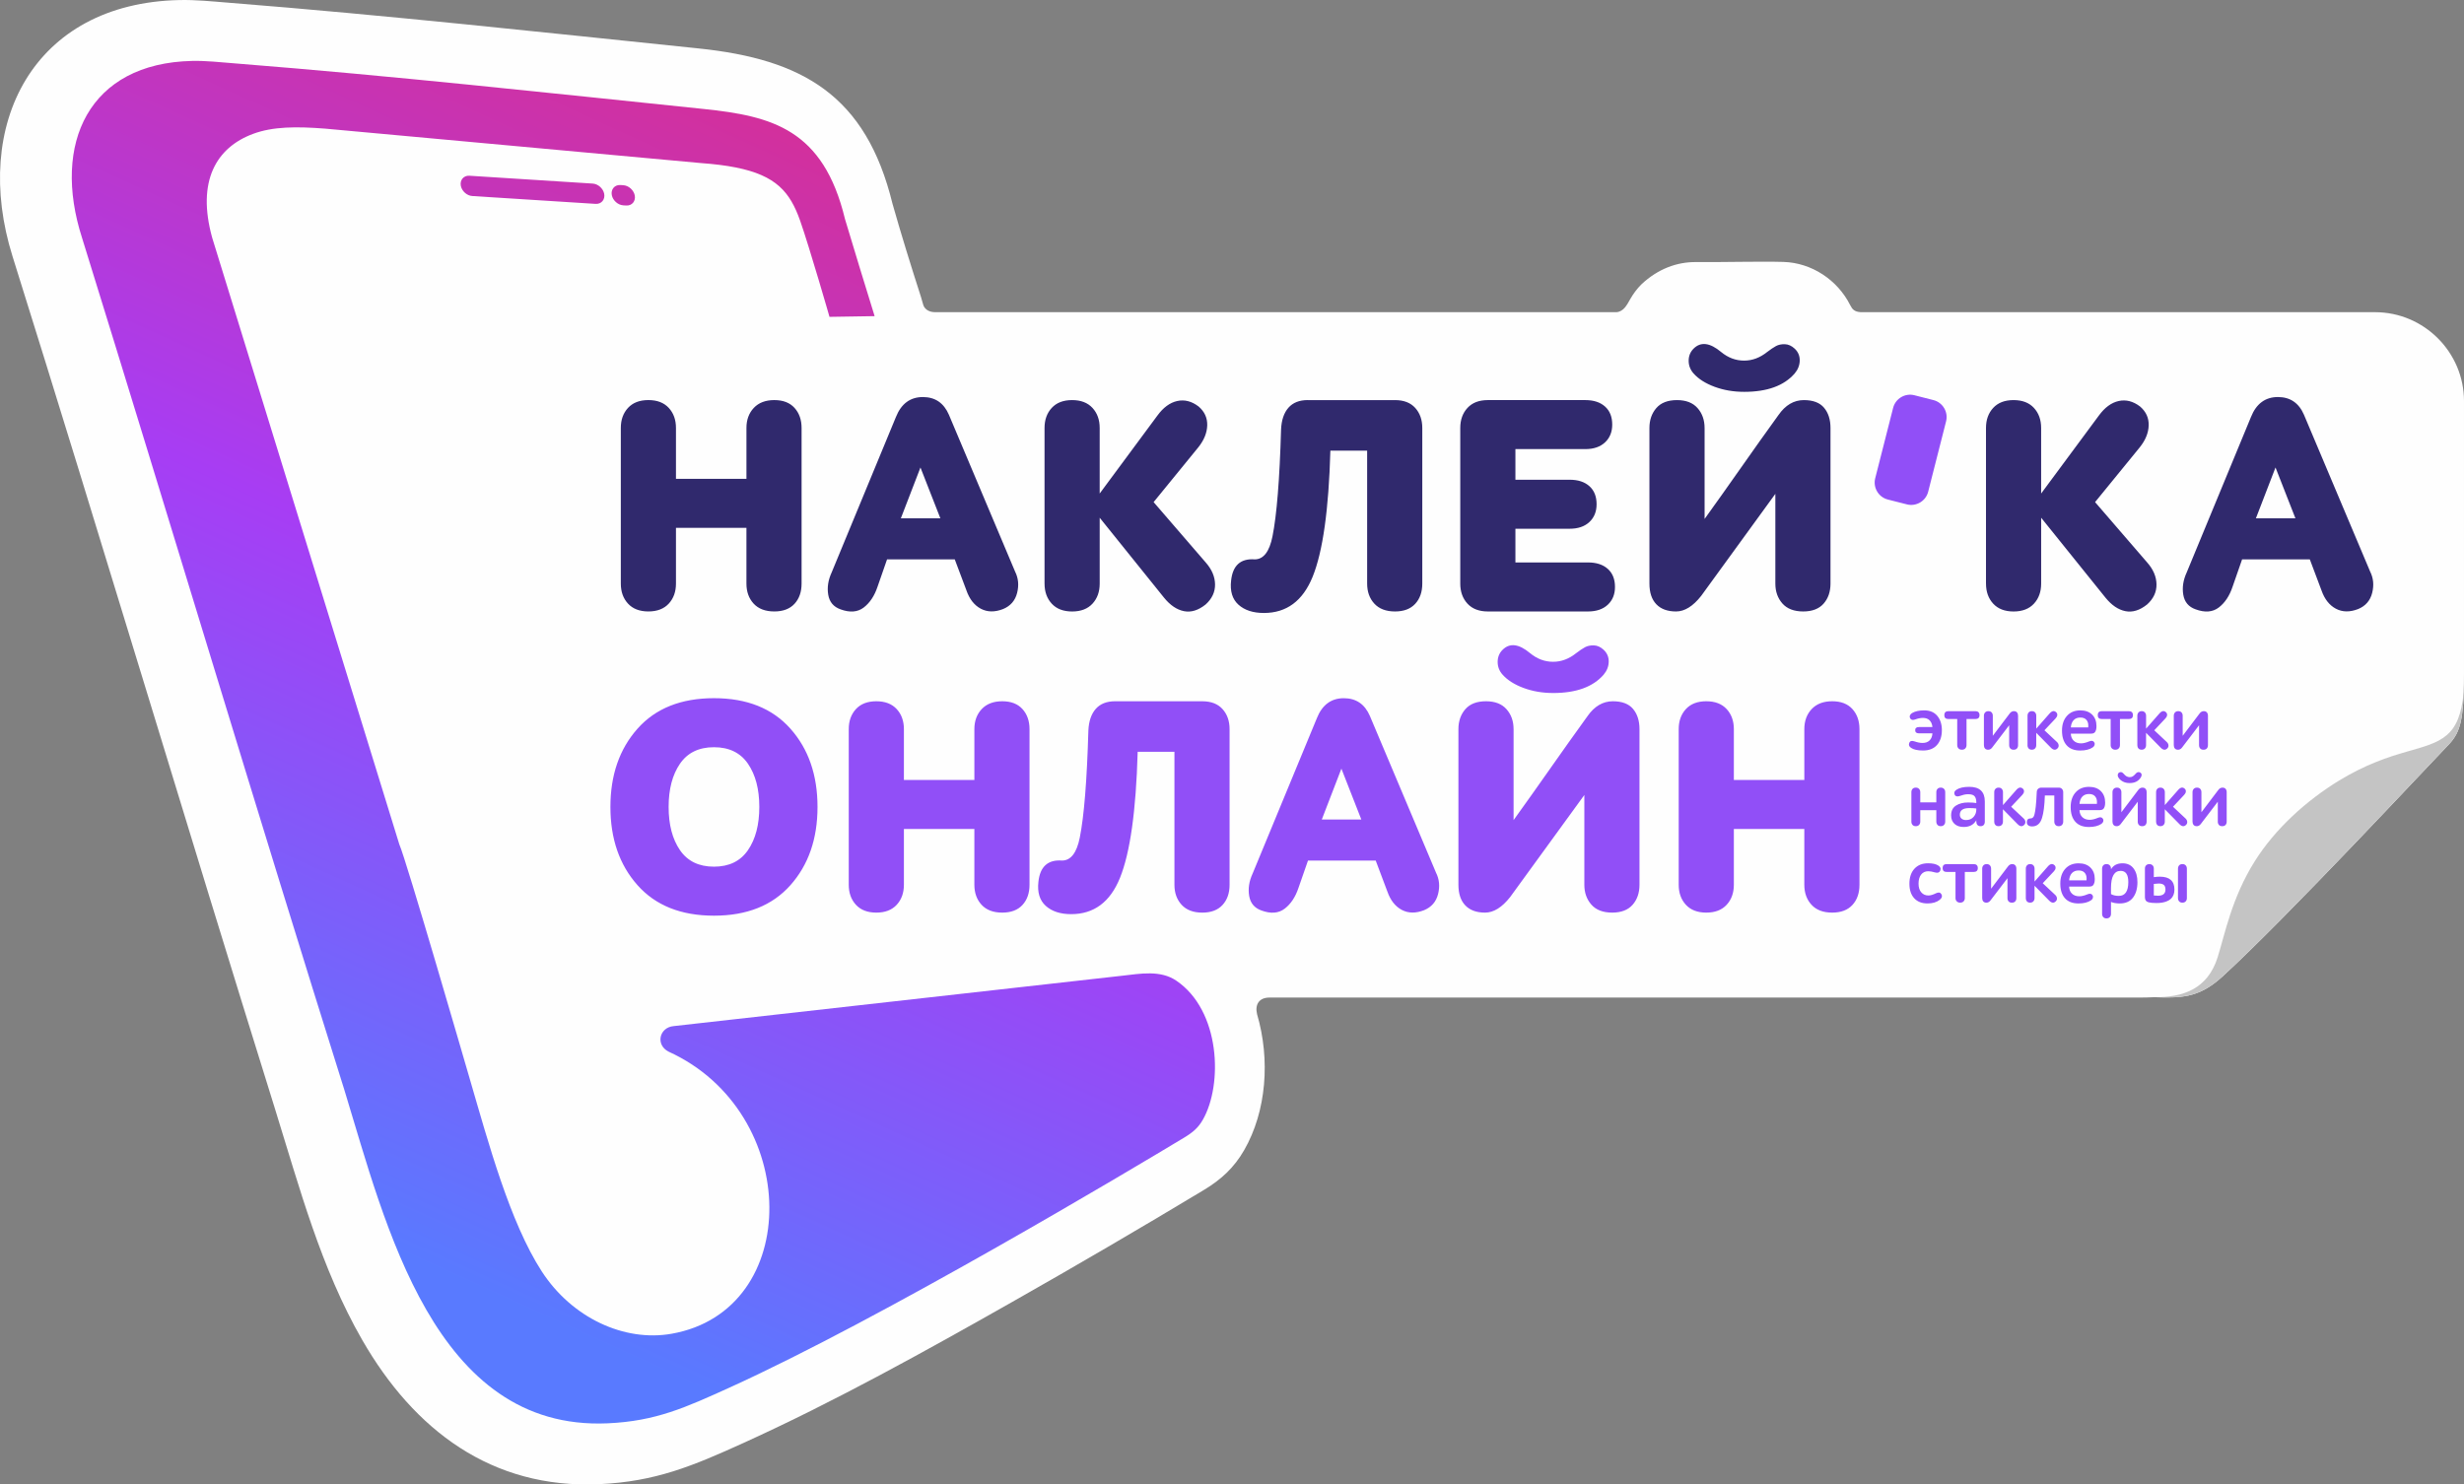
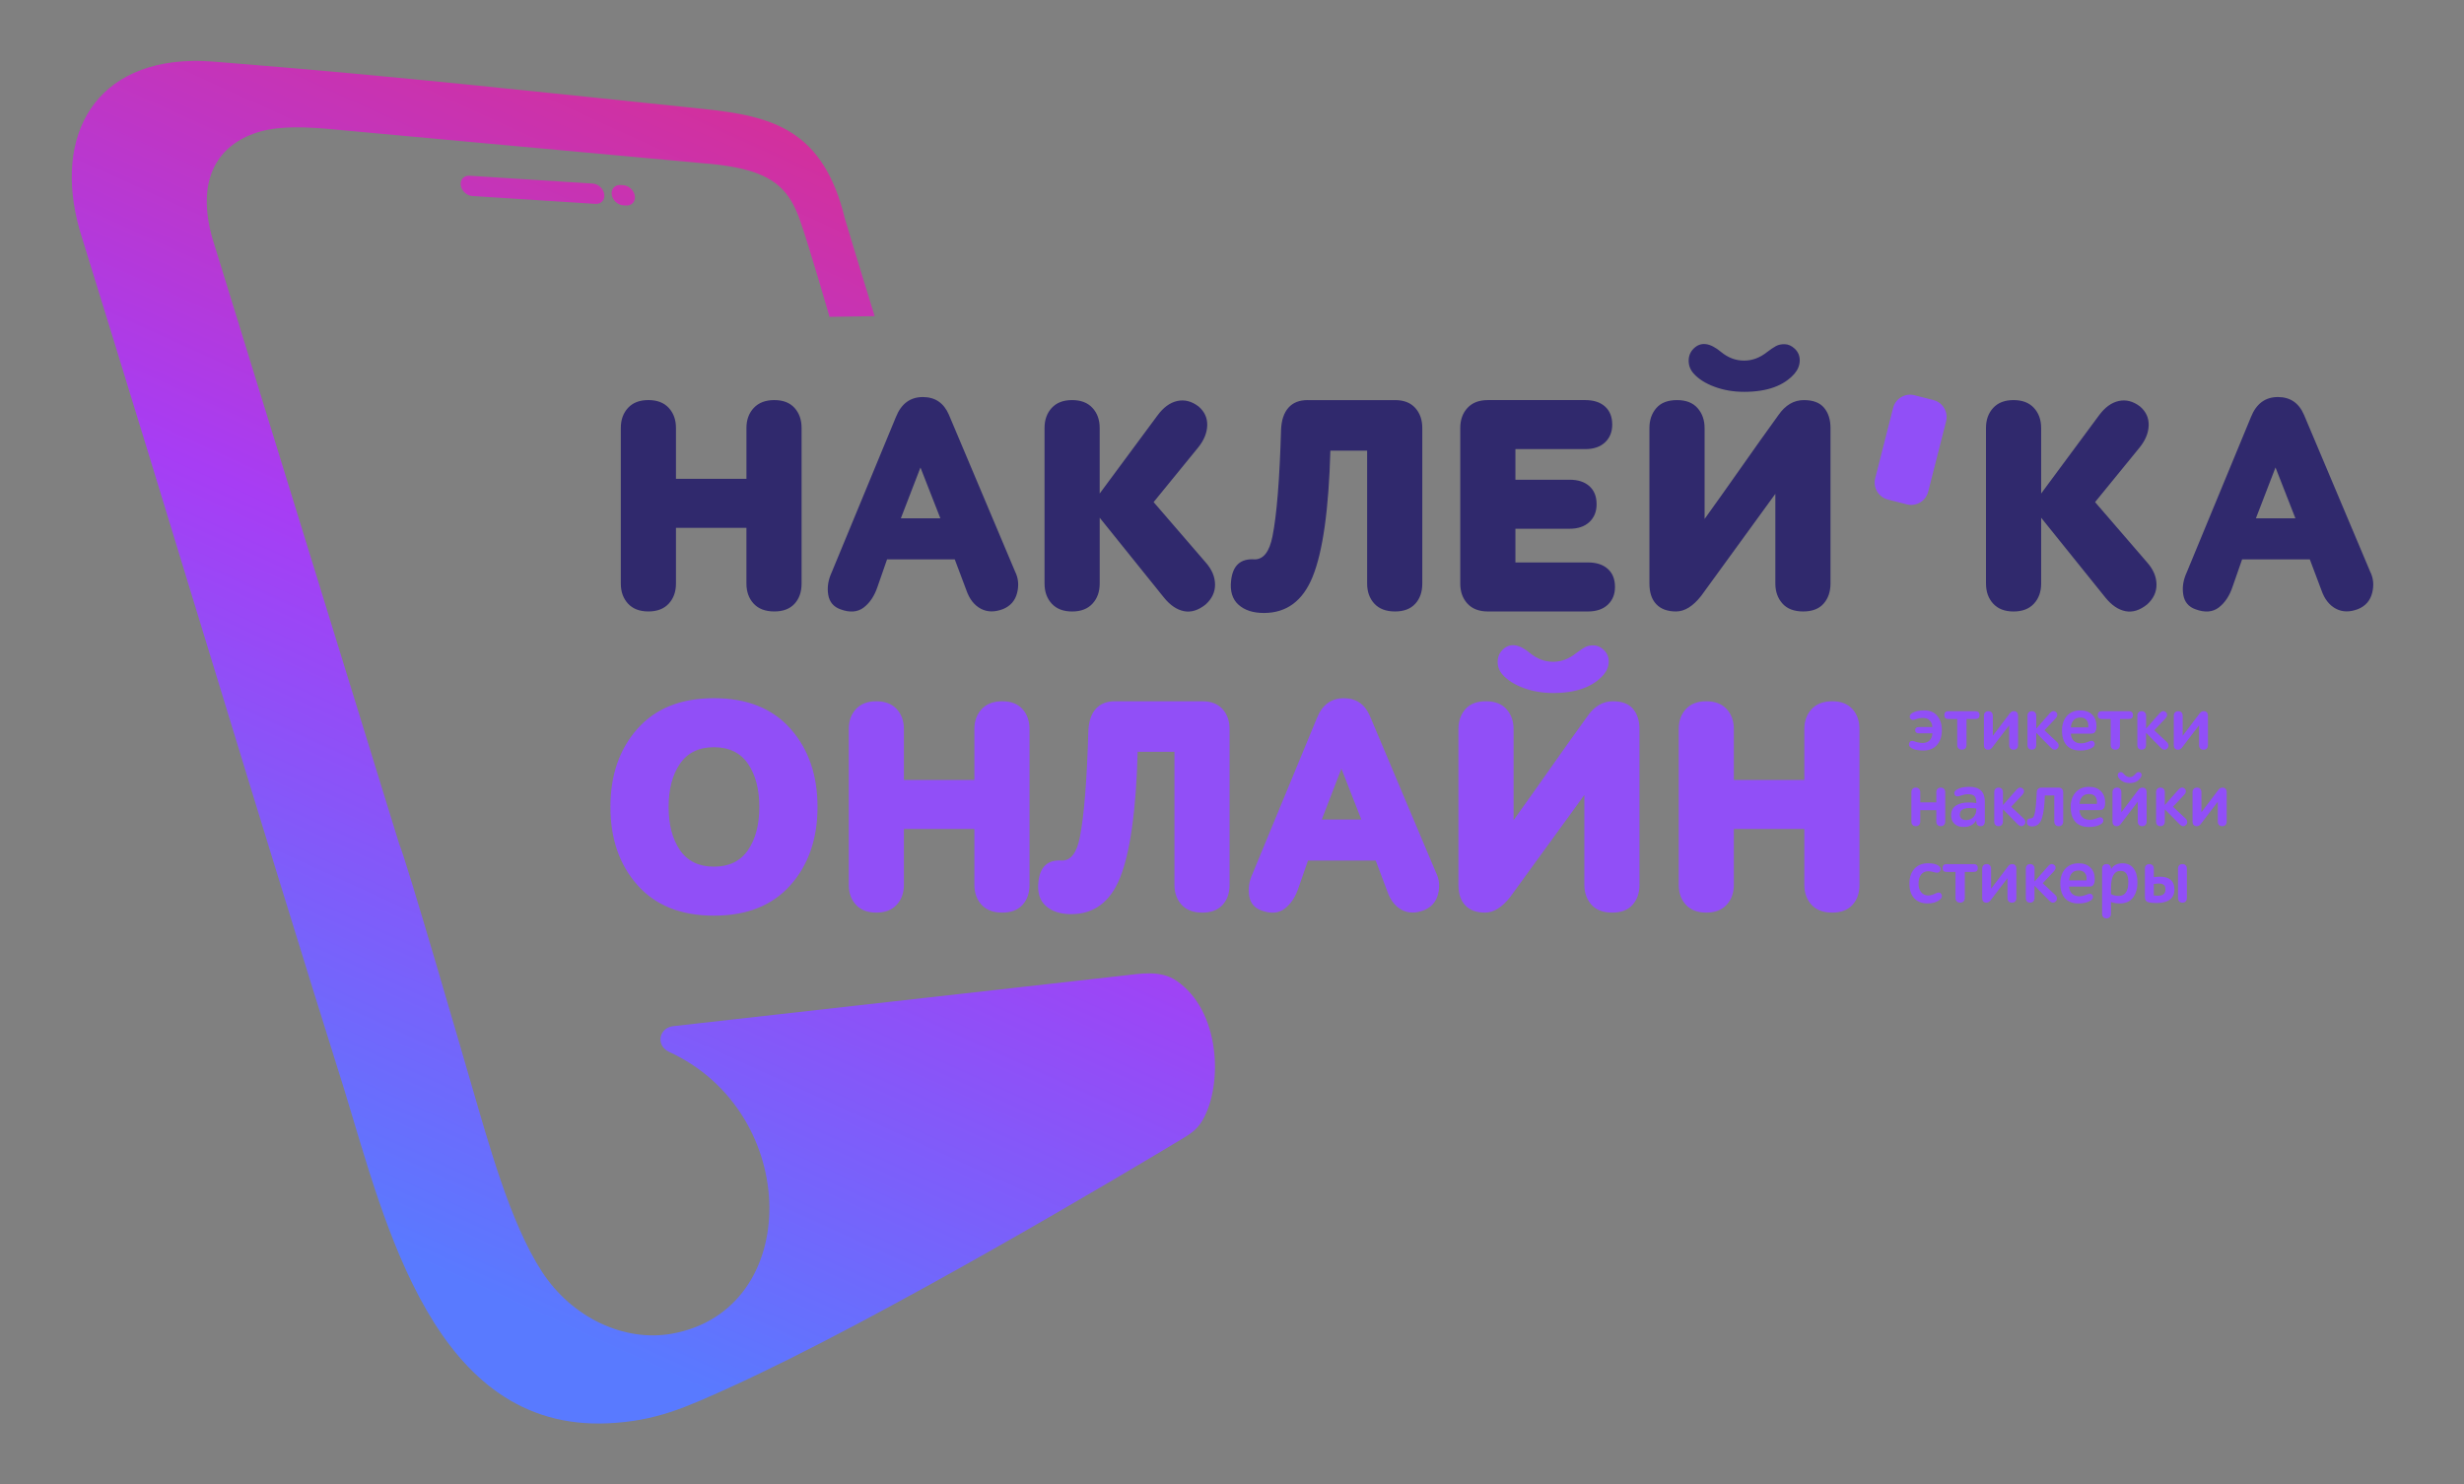
<svg xmlns="http://www.w3.org/2000/svg" xml:space="preserve" width="184.992mm" height="111.473mm" style="shape-rendering:geometricPrecision; text-rendering:geometricPrecision; image-rendering:optimizeQuality; fill-rule:evenodd; clip-rule:evenodd" viewBox="0 0 177274 106822.4">
  <rect x="0" y="0" width="177274" height="106822.4" fill="#808080" stroke="none" />
  <defs>
    <style type="text/css">  .fil3 {fill:#914FF7} .fil5 {fill:#C4C4C4} .fil0 {fill:#FEFEFE} .fil4 {fill:#30296D;fill-rule:nonzero} .fil2 {fill:#914FF7;fill-rule:nonzero} .fil1 {fill:url(#id0)}  </style>
    <linearGradient id="id0" gradientUnits="userSpaceOnUse" x1="35898.9" y1="93492.7" x2="79719.4" y2="-2609">
      <stop offset="0" style="stop-opacity:1; stop-color:#597AFF" />
      <stop offset="0.431" style="stop-opacity:1; stop-color:#A73DF4" />
      <stop offset="1" style="stop-opacity:1; stop-color:#E9296F" />
    </linearGradient>
  </defs>
  <g id="Слой_x0020_1">
    <g id="_1476131002784">
-       <path class="fil0" d="M116287.8 22463.7l-49029.8 0c-341.1,0 -707.7,-155 -829.1,-508.1 -56.7,-216.5 -115.1,-424.9 -169.3,-587 -708.6,-2198.2 -1419.4,-4487.4 -2048.9,-6708.8 -1908.1,-7809.4 -6480.3,-10401.3 -13963,-11176.1 -11242.4,-1163.8 -22476.9,-2389.9 -33744.9,-3283.6 -1202.9,-95.1 -2386.7,-222.9 -3595.9,-196.5 -10547.6,226.1 -14967.8,8990 -12004.4,18445.6 6396.3,20408.9 12506.8,40905.7 18875.3,61323.4 1770,5675.1 3301.3,11474.9 6292.5,16669.1 3715.1,6450.7 9287.1,10709.7 17030.2,10360.6 4068,-182.8 6746.3,-1313.1 10371.1,-2957.7 6570.5,-2981 13082.8,-6601.8 19360.9,-10160.1 4626.4,-2622.2 9224,-5307.7 13779.3,-8052.2 1245.3,-750 2172.6,-1599.9 2901.1,-2867.5 1608.7,-2801.2 1886.6,-6515.4 926.6,-9790.3 -161.4,-682.9 139.7,-1189.3 894.6,-1189.3l61598.2 0c320.3,0 639.8,1.6 956.9,0 376.1,-1.6 748.4,-8 1111.8,-26.4 1819.6,46.3 3135.9,116.5 4861.2,-1455.4 4639.1,-4227.7 15390.4,-15789.6 16106.8,-16506.1 857.1,-857.8 1203.7,-1483.3 1285.1,-3981.7 13.6,-416.9 19.9,-885.8 19.9,-1416.2l0 -19538.2c0,-3517.7 -2878.7,-6396.4 -6396.4,-6396.4l-37001.3 0c-456.9,-32.8 -603.9,-190.9 -769.2,-519.2 -905.8,-1797.9 -2759.6,-3038.4 -4800.5,-3098.3 -1673.4,-48.8 -4298.1,27.9 -6283.8,10.3 -1379.4,-12.7 -2755.6,494.5 -3937.8,1611.9 -321.1,321.1 -581.4,678.1 -799.5,1058.3 -225.3,392.2 -460.9,898.7 -996.1,937.8l-1.5 -1.6z" />
      <path class="fil1" d="M59677.1 22801.6c81.5,266.7 -1462.5,-5090.5 -2115.9,-6934 -724.6,-2042.4 -1714.9,-3242.9 -4641.6,-3820.4 -705.3,-139 -1522.4,-242.1 -2476.1,-311.5l-27048.2 -2478.6c-2049.6,-159.6 -3748.5,-158.9 -5187.8,375.5 -2646.3,983.3 -4072,3394.7 -2941,7477.2l13457.4 43635.1 0 0c515.3,1166.1 4753.4,15799.3 5105.7,17003.8 1289.2,4405.1 2843.6,10195.3 5155.1,13752.9 2166.2,3334.8 5931.5,5077.7 9335,4476.2 9472.4,-1673.3 9352.6,-15941.5 -211.7,-20297.9 -964.9,-487.2 -680.6,-1746.1 359.4,-1841l32304.8 -3628.8c1267.6,-142.1 2709.3,-415.3 3849.1,353.9 3195,2155.1 3367.6,7488.4 1915.4,10016.4 -328.2,571.1 -706.1,901 -1362.6,1296.4 -3858.8,2326 -21719,12998.9 -32689,17975.2 -3175.8,1440.9 -5309.3,2415.3 -8757.5,2570.4 -12497.4,563.1 -15995.9,-14349.6 -18941.7,-23956.3 -6143.1,-19533.4 -12533.2,-40880.9 -18876.9,-61329 -2205.4,-6827.7 497.6,-12594 7915.7,-12752.9 1002.5,-21.6 1989.7,91.8 3155.9,183.7 11327.1,897.7 22369.1,2107.1 33640.2,3274.1 4926.7,510.4 8613.8,1457.7 10172.1,7919.6 56.7,235.6 2050.4,6748.7 2132.6,6988.3l-3248.5 51.1 0 0.9zm-15041.3 -9486.9l210.9 13.6c384.9,24.7 741.2,349.9 819.5,726.9 85.5,412.2 -192.5,760.4 -617.5,734l-210.8 -13.5c-385,-24.8 -741.3,-349.9 -819.5,-726.1 -85.5,-412.2 192.5,-761.2 617.4,-734l0 -0.9zm-10862.3 -668.6l8873.4 564.7c384.9,24.8 741.2,349.9 819.5,726.1 85.5,412.2 -192.6,761.2 -617.5,734l-8873.3 -564.7c-385,-24.7 -742.1,-349.9 -819.5,-726.1 -85.5,-412.9 192.5,-761.2 618.2,-734l-0.8 0z" />
      <path class="fil2" d="M45867.5 63699.3c-1300.4,-1461.8 -1950.5,-3339.6 -1950.5,-5632.1 0,-2292.4 650.1,-4169.5 1950.5,-5632 1300.4,-1461.7 3133.6,-2193.4 5499.4,-2193.4 2366,0 4199.1,730.9 5499.5,2193.4 1300.3,1461.8 1950.5,3339.6 1950.5,5632 0,2292.4 -650.2,4169.5 -1950.5,5632.1 -1300.4,1461.7 -3133.6,2193.4 -5499.5,2193.4 -2365.9,0 -4199,-730.9 -5499.4,-2193.4zm3052.8 -8739.1c-543.9,793.1 -815.5,1829.1 -815.5,3107.9 0,1278.8 271.6,2314.8 815.5,3108 544,793.2 1359.5,1190.1 2446.6,1190.1 1087.2,0 1902.7,-396.9 2446.7,-1190.1 543.9,-793.2 815.5,-1829.2 815.5,-3108 0,-1278.8 -271.6,-2314 -815.5,-3107.9 -544,-793.2 -1359.5,-1190.2 -2446.7,-1190.2 -1087.1,0 -1902.6,397 -2446.6,1190.2zm21182.1 1168.5l0 -3659.1c0,-587.9 176.5,-1068.7 528.8,-1444.1 353,-374.6 845.1,-562.3 1476.9,-562.3 631.8,0 1116.7,187.7 1454.5,562.3 337.9,374.6 507.2,856.2 507.2,1444.1l0 11196.9c0,602.3 -169.3,1087.2 -507.2,1454.5 -337.9,367.5 -822.7,551.2 -1454.5,551.2 -647,0 -1142.2,-187.7 -1488.1,-562.3 -345,-374.6 -518.3,-856.3 -518.3,-1443.4l0 -4011.3 -5069.7 0 0 4011.3c0,587.9 -172.5,1068.8 -518.4,1443.4 -345,374.6 -833.8,562.3 -1465.7,562.3 -631.8,0 -1120.6,-187.7 -1465.8,-562.3 -345,-374.6 -517.6,-856.3 -517.6,-1443.4l0 -11196.9c0,-587.9 172.5,-1068.7 517.6,-1444.1 345.1,-374.6 833.9,-562.3 1465.8,-562.3 631.8,0 1120.6,187.7 1465.7,562.3 345.1,374.6 518.4,856.2 518.4,1444.1l0 3659.1 5069.7 0 0.8 0zm10117 -5664.8l6282.2 0c631.8,0 1116.7,187.7 1454.6,562.3 337.9,374.6 507.2,856.3 507.2,1444.1l0 11196.9c0,602.3 -169.3,1087.2 -507.2,1454.5 -337.9,367.5 -822.8,551.2 -1454.6,551.2 -646.9,0 -1143,-187.7 -1488,-562.3 -345.1,-374.6 -517.7,-856.3 -517.7,-1443.4l0 -9565.8 -2644.7 0c-117.5,4247 -544,7273.4 -1278.1,9081 -705.3,1734.1 -1873.9,2600.8 -3504.9,2600.8 -778.8,0 -1388.3,-198.2 -1829.2,-595.2 -440.9,-396.9 -617.4,-976.9 -528.8,-1741.2 117.4,-1087.2 682.9,-1594.4 1697.4,-1520.9 631.8,0 1058.3,-551.1 1278.7,-1653.4 308.4,-1543.2 514.5,-4107.2 617.5,-7692.8 29.5,-675.8 206,-1197.4 528.8,-1564.8 323.4,-367.5 786,-551.2 1388.2,-551.2l-1.5 0.1zm19595 13688.2l-837.9 -2226.2 -4871.6 0 -683 1961.8c-220.4,661.3 -551.1,1160.6 -992,1498.5 -440.9,337.9 -999.2,381.8 -1675,132.5 -499.3,-176.5 -793.2,-525.6 -881.8,-1047.1 -87.9,-521.6 -7.2,-1054.4 242.8,-1598.3l4628.7 -11196.9c381.9,-955.3 1028.8,-1432.9 1939.4,-1432.9 881.8,0 1506.5,426.5 1873.9,1278.7l4761.4 11285.5c234.9,470.5 282.8,980.9 143,1532 -139.7,551.2 -473.6,937 -1002.5,1157.4 -602.2,234.8 -1139,227.7 -1609.4,-22.3 -470.4,-250 -815.6,-690.9 -1036,-1322.7zm-3306 -8839l-1410.6 3659 2843.6 0 -1433 -3659 0 0zm12387.7 -2843.6l0 6546.6 1322.7 -1851.5c881.8,-1249.2 1763.7,-2497.7 2644.8,-3747l1344.3 -1873.9c499.2,-719.7 1109.4,-1079.9 1829.1,-1079.9 661.4,0 1146.3,183.7 1454.6,551.1 308.3,367.5 463.2,852.3 463.2,1454.6l0 11196.8c0,587.9 -165.4,1068.8 -496.1,1443.4 -330.6,374.6 -819.5,562.3 -1465.7,562.3 -661.4,0 -1160.6,-190.9 -1498.5,-572.7 -337.9,-381.9 -507.2,-859.5 -507.2,-1433l0 -6457.8 -5334.2 7339.6c-587.8,749.3 -1190.1,1123.9 -1807.5,1123.9 -617.5,0 -1091.1,-172.5 -1421.8,-518.4 -330.7,-345 -496,-841.1 -496,-1488l0 -11196.9c0,-573.5 165.3,-1050.4 496,-1432.9 330.7,-381.9 826.7,-572.8 1488.1,-572.8 646.9,0 1139,190.9 1476.9,572.8 337.9,381.8 507.2,859.4 507.2,1432.9l0.1 0.9zm2843.6 -2600.7c-764.4,0 -1472.9,-121.4 -2127.1,-363.5 -654.2,-242.7 -1157.4,-562.2 -1509.7,-958.5 -234.8,-264.4 -353,-569.5 -353,-914.6 0,-345 117.5,-635.8 353,-870.6 514.5,-514.4 1175.8,-433.7 1984.2,242.8 499.2,411.3 1050.3,617.4 1653.4,617.4 587.9,0 1139,-205.3 1653.4,-617.4 250,-190.9 462.5,-333.9 639.1,-429.8 176.5,-95.8 389.7,-139.7 639,-132.5 250,7.2 484.8,114.2 705.3,319.5 250,234.8 370.7,521.6 363.5,859.5 -7.3,337.9 -128.7,646.9 -363.5,925.8 -764.4,881.8 -1976.2,1322.7 -3636.7,1322.7l-1 -0.9zm18074.2 6259.8l0 -3659.1c0,-587.9 176.5,-1068.7 528.8,-1444.1 353,-374.6 845.1,-562.3 1476.9,-562.3 631.8,0 1116.7,187.7 1454.6,562.3 337.9,374.6 507.2,856.2 507.2,1444.1l0 11196.9c0,602.3 -169.3,1087.2 -507.2,1454.5 -337.9,367.5 -822.8,551.2 -1454.6,551.2 -646.9,0 -1142.2,-187.7 -1488,-562.3 -345.1,-374.6 -518.4,-856.3 -518.4,-1443.4l0 -4011.3 -5069.7 0 0 4011.3c0,587.9 -172.5,1068.8 -518.3,1443.4 -345.1,374.6 -833.9,562.3 -1465.8,562.3 -631.8,0 -1120.6,-187.7 -1465.7,-562.3 -345.1,-374.6 -517.7,-856.3 -517.7,-1443.4l0 -11196.9c0,-587.9 172.5,-1068.7 517.7,-1444.1 345,-374.6 833.8,-562.3 1465.7,-562.3 631.8,0 1120.6,187.7 1465.8,562.3 345,374.6 518.3,856.2 518.3,1444.1l0 3659.1 5069.7 0 0.8 0z" />
      <path class="fil3" d="M137732 28441.6l1371.5 349c670.1,171 1079.9,858.7 908.9,1529.6l-1289.2 5066.5c-170.1,670.9 -858.7,1079.9 -1529.6,908.9l-1371.5 -349.1c-670.9,-170.1 -1079.9,-858.6 -908.9,-1529.5l1289.2 -5066.5c171,-670.1 858.7,-1079.9 1529.6,-908.9z" />
      <path class="fil4" d="M53703.2 34456.2l0 -3659.1c0,-587.9 176.6,-1068.8 528.8,-1444.1 353,-374.6 845.1,-562.3 1476.9,-562.3 631.8,0 1116.7,187.7 1454.6,562.3 337.9,374.6 507.2,856.2 507.2,1444.1l0 11196.9c0,602.3 -169.3,1087.9 -507.2,1454.5 -337.9,367.5 -822.8,551.1 -1454.6,551.1 -646.9,0 -1142.2,-187.7 -1488,-562.2 -345.1,-374.6 -518.4,-856.3 -518.4,-1444.2l0 -4011.3 -5069.7 0 0 4011.3c0,587.9 -172.5,1068.8 -518.3,1444.2 -345.1,374.5 -833.9,562.2 -1465.8,562.2 -631.8,0 -1120.6,-187.7 -1465.7,-562.2 -345.1,-374.6 -517.7,-856.3 -517.7,-1444.2l0 -11196.9c0,-587.9 172.6,-1068.7 517.7,-1444.1 345,-374.6 833.8,-562.3 1465.7,-562.3 631.8,0 1120.6,187.7 1465.8,562.3 345,374.6 518.3,856.2 518.3,1444.1l0 3659.1 5069.7 0 0.8 0.9zm15825.8 8023.5l-837.9 -2226.2 -4871.6 0 -683 1961.8c-220.4,661.3 -551.1,1160.6 -992,1499.2 -440.9,337.9 -999.3,381.8 -1675,132.5 -499.3,-176.5 -793.2,-525.6 -881.8,-1047.1 -87.9,-521.6 -7.3,-1054.4 242.7,-1598.3l4628.8 -11196.9c381.8,-955.3 1028.8,-1432.9 1939.4,-1432.9 881.8,0 1506.5,426.5 1873,1278.7l4761.4 11285.5c234.8,470.5 282.8,980.9 143,1532 -139.8,551.1 -473.7,937 -1003.2,1157.4 -602.2,234.8 -1139,227.7 -1608.7,-22.3 -470.4,-250 -815.6,-690.9 -1036,-1322.7l0.9 -0.8zm-3306.1 -8839.1l-1410.6 3659.1 2843.6 0 -1433 -3659.1 0 0zm8926.8 8353.4l0 -11196.9c0,-587.9 172.5,-1068.8 517.6,-1444.1 345.1,-374.6 833.9,-562.3 1465.8,-562.3 631.8,0 1120.6,187.7 1465.7,562.3 345.1,374.6 518.4,856.2 518.4,1444.1l0 4716.6 4143.9 -5598.4c426.6,-587.9 903.4,-940.2 1433,-1058.3 528.8,-117.5 1043.1,14.4 1543.2,397 425.7,367.4 631.8,819.5 617.4,1355.5 -15.2,536 -227.7,1061.5 -639,1576l-3218.2 3945.8 3747 4342c440.9,499.3 664.5,1024.9 672.5,1576 7.2,551.1 -216.5,1032 -672.5,1444.1 -528.8,425.8 -1050.4,587.9 -1564.8,484.9 -514.5,-103 -992.1,-426.6 -1433,-969.7l-4628.7 -5752.6 0 4739c0,587.9 -172.6,1068.7 -518.4,1444.1 -345.1,374.6 -833.9,562.3 -1465.8,562.3 -631.8,0 -1120.6,-187.7 -1465.7,-562.3 -345.1,-374.6 -517.7,-856.2 -517.7,-1444.1l-0.8 -0.9zm18933.6 -13202.6l6282.2 0c631.8,0 1116.7,187.7 1454.5,562.3 337.9,374.6 507.2,856.2 507.2,1444.1l0 11196.9c0,602.3 -169.3,1087.9 -507.2,1454.5 -337.9,367.5 -822.7,551.1 -1454.5,551.1 -647,0 -1142.2,-187.6 -1488.1,-562.2 -345,-374.6 -517.6,-856.3 -517.6,-1444.2l0 -9565.8 -2645.5 0c-117.4,4247 -544,7273.4 -1278,9081 -705.4,1734.1 -1873.9,2600.8 -3505,2600.8 -778.8,0 -1388.3,-198.2 -1829.2,-595.2 -440.9,-396.9 -617.4,-976.9 -528.8,-1741.2 117.5,-1087.2 683,-1594.4 1697.4,-1520.9 631.8,0 1058.3,-551.1 1278.8,-1653.4 308.3,-1543.2 514.4,-4107.2 617.4,-7692.8 29.5,-675.8 206.1,-1197.4 528.8,-1564.8 323.4,-367.5 786,-551.2 1388.3,-551.2l-0.8 1zm10976.4 13202.6l0 -11196.9c0,-587.9 172.5,-1068.8 518.4,-1444.1 345,-374.6 833.8,-562.3 1465.7,-562.3l7009 0c602.3,0 1076.7,154.1 1421.8,463.2 345,308.4 517.6,742 517.6,1300.4 0,528.8 -172.5,955.3 -517.6,1278.8 -345.1,323.4 -819.5,484.8 -1421.8,484.8l-5025.8 0 0 2203.7 3901.1 0c602.2,0 1076.7,154.2 1421.7,463.3 345.1,308.3 517.7,742 517.7,1300.3 0,528.8 -172.6,955.4 -517.7,1278.8 -345,323.5 -819.5,484.8 -1421.7,484.8l-3901.1 0 0 2425 5223.9 0c602.3,0 1076.7,154.2 1421.8,462.5 345,308.4 518.3,742.1 518.3,1300.4 0,528.8 -172.5,955.3 -518.3,1278.8 -345.1,323.4 -819.5,484.8 -1421.8,484.8l-7207.9 0c-631.8,0 -1120.6,-187.7 -1465.8,-562.3 -345,-374.6 -518.3,-856.2 -518.3,-1444.1l0.8 0.2zm17578.2 -11197l0 6546.6 1322.7 -1851.5c881.8,-1249.2 1763.6,-2497.7 2644.7,-3747l1344.3 -1873.8c499.3,-719.8 1109.5,-1080 1829.2,-1080 661.3,0 1146.2,183.7 1454.5,551.2 308.4,367.4 463.2,852.2 463.2,1454.5l0 11196.9c0,587.8 -165.4,1068.7 -496,1444.1 -330.7,374.6 -819.5,562.3 -1465.8,562.3 -661.3,0 -1160.6,-190.9 -1498.5,-572.7 -337.9,-381.9 -507.2,-859.5 -507.2,-1433l0 -6457.8 -5334.1 7339.6c-587.9,749.3 -1190.2,1123.9 -1807.6,1123.9 -617.4,0 -1091.1,-172.5 -1421.8,-518.4 -330.6,-345 -496,-841.1 -496,-1488l0 -11196.9c0,-573.5 165.4,-1050.4 496,-1432.9 330.7,-381.9 826.8,-572.8 1488.1,-572.8 647,0 1139,190.9 1476.9,572.8 337.9,381.8 507.2,859.4 507.2,1432.9l0.2 0zm2843.5 -2600.7c-764.4,0 -1472.9,-121.4 -2127,-363.4 -654.2,-242.8 -1157.4,-562.3 -1509.7,-958.6 -234.8,-264.4 -353,-569.5 -353,-914.6 0,-345 117.4,-635.8 353,-870.6 514.4,-514.4 1175.8,-433.7 1984.1,242.8 499.3,411.3 1050.4,617.4 1653.4,617.4 587.9,0 1139,-206.1 1653.5,-617.4 250,-190.9 462.5,-333.9 639,-429.8 176.5,-95 389.8,-139.7 639,-132.5 250,7.2 484.8,114.2 705.4,319.5 250,234.8 370.6,521.6 363.4,859.5 -7.2,337.9 -128.6,647 -363.4,925.8 -764.5,881.8 -1976.2,1322.7 -3636.8,1322.7l-1 -0.9zm17401.6 13797.7l0 -11196.9c0,-587.9 172.5,-1068.8 517.6,-1444.1 345.1,-374.6 833.9,-562.3 1465.8,-562.3 631.8,0 1120.6,187.7 1465.7,562.3 345.1,374.6 518.4,856.2 518.4,1444.1l0 4716.6 4144 -5598.4c426.5,-587.9 903.4,-940.2 1432.9,-1058.3 528.8,-117.5 1043.1,14.4 1543.2,397 425.7,367.4 631.8,819.5 617.4,1355.5 -14.4,536 -227.7,1061.5 -639,1576l-3218.2 3945.8 3747 4342c440.9,499.3 664.6,1024.9 672.5,1576 7.2,551.1 -216.5,1032 -672.5,1444.1 -528.8,425.8 -1050.4,587.9 -1564.8,484.9 -514.4,-103 -992,-426.6 -1432.9,-969.7l-4628.8 -5752.6 0 4739c0,587.9 -172.6,1068.7 -518.4,1444.1 -345,374.6 -833.9,562.3 -1465.7,562.3 -631.8,0 -1120.7,-187.7 -1465.8,-562.3 -345,-374.6 -517.6,-856.2 -517.6,-1444.1l-0.9 -0.9zm24135.9 484.8l-837.9 -2226.2 -4871.6 0 -683 1961.8c-220.4,661.3 -551.1,1160.6 -992,1499.2 -440.9,337.9 -999.2,381.8 -1675,132.5 -499.3,-176.5 -793.2,-525.5 -881.8,-1047.1 -87.9,-521.6 -7.3,-1054.4 242.7,-1598.3l4628.8 -11196.9c381.8,-955.3 1028.8,-1432.9 1939.4,-1432.9 881.8,0 1506.5,426.5 1873.9,1278.8l4761.4 11285.5c234.8,470.4 282.8,980.8 143,1531.9 -139.8,551.2 -473.7,937 -1002.5,1157.4 -602.2,234.9 -1139,227.7 -1609.4,-22.3 -470.5,-250 -815.6,-690.9 -1036,-1322.7l0 -0.8zm-3306.1 -8839l-1410.6 3659.1 2843.6 0 -1432.9 -3659.1 -0.1 0z" />
      <path class="fil2" d="M138066.6 52319.5l962.5 0c-19.2,-203.6 -86.2,-364.2 -201.3,-481.6 -115,-117.4 -276.4,-175.7 -484,-175.7 -170.1,0 -351.4,35.9 -543.9,107.8 -185.3,67.8 -309.9,40 -373.8,-84.7 -34.4,-71.9 -37.6,-140.6 -11.2,-206.9 26.4,-66.3 77.5,-121.4 152.6,-166.9 218.9,-128.6 509.7,-192.5 872.3,-192.5 404.1,0 716.5,131 937.7,393.9 221.3,262 331.5,604.7 331.5,1027.9 0,449.7 -117.4,806 -351.4,1070.3 -234.1,264.4 -567.9,396.2 -1002.5,396.2 -384.9,0 -670.1,-62.3 -855.5,-186.9 -147,-94.3 -192.5,-214.9 -135.8,-362.7 52.7,-135.8 171.7,-173.4 357.1,-113.4 230.1,79.1 428.1,119 594.2,119 218.9,0 389.8,-61.5 512.8,-183.7 123,-123 190.1,-291.6 201.3,-507.2l-962.5 0c-185.3,0 -277.1,-75.9 -277.1,-226.8 0,-150.9 92.6,-226.8 277.1,-226.8l0 0.8zm2118.4 -1143.8l1925.8 0c203.7,0 306,95.8 306,289.2 0,185.2 -102.2,277.1 -306,277.1l-628.6 0 0 1874.7c0,98.2 -29.5,178 -87.9,240.4 -58.4,62.3 -140.6,93.4 -246,93.4 -102.2,0 -182.9,-31.1 -243.7,-93.4 -60.8,-62.3 -91,-142.2 -91,-240.4l0 -1874.7 -628.6 0c-200.5,0 -300.3,-92.7 -300.3,-277.1 0,-192.5 99.9,-289.2 300.3,-289.2l0.1 0zm4366.7 2446.6l0 -1432.9 -1222.9 1602.3c-79.1,105.4 -175.7,158.9 -289.2,158.9 -102.2,0 -178,-30.3 -229.2,-90.3 -51.1,-60.8 -76.7,-139.7 -76.7,-238l0 -2118.3c0,-94.3 27.9,-172.6 84.7,-234.9 56.7,-62.3 135.8,-93.4 238,-93.4 102.2,0 180.5,31.1 234.8,93.4 55.2,62.3 82.3,140.6 82.3,234.9l0 1444.1 1200.5 -1585.5c87,-124.6 190.9,-187 311.5,-187 102.2,0 178,30.3 229.2,90.3 51.1,60.8 76.7,139.8 76.7,238l0 2118.4c0,98.2 -27.1,177.3 -82.2,238 -54.3,60.8 -135,90.3 -240.5,90.3 -102.2,0 -180.4,-30.3 -234.8,-90.3 -54.3,-60.8 -82.3,-139.8 -82.3,-238l0 -0.1zm1319.6 0l0 -2118.3c0,-94.3 27.1,-172.6 82.2,-234.9 55.2,-62.3 131.1,-93.4 229.2,-93.4 102.2,0 180.5,31.1 234.9,93.4 54.2,62.3 82.2,140.6 82.2,234.9l0 929 962.5 -1093.5c170.1,-192.5 328.3,-218.9 476.1,-79.1 56.7,56.7 81.5,124.6 73.5,203.6 -8,79.1 -47.2,156.6 -119,232.5l-804.4 855.5 900.2 843.5c72,67.8 112.7,144.6 121.4,229.2 9.6,84.7 -14.4,157.3 -71,218.1 -147,158.9 -311.5,143.7 -492.8,-45.6l-1048 -1064.6 0 889c0,94.2 -27.1,172.5 -82.3,234.8 -55.1,62.3 -133.4,93.5 -234.8,93.5 -102.2,0 -179.7,-31.2 -232.5,-93.5 -52.7,-62.3 -79.1,-140.6 -79.1,-234.8l1.6 0.8zm4559.2 -826.7l-1444.1 0c7.2,214.8 77.4,384.9 209.3,509.6 131.8,124.6 307.4,187 526.4,187 166.1,0 366.5,-48.8 600.6,-147 166.2,-67.8 282.8,-41.5 351.5,79.1 34.3,56.6 40.7,119.8 19.9,190.1 -20.8,69.5 -67.1,127 -139,172.5 -218.8,147 -517.6,221.3 -894.6,221.3 -422.5,0 -746.9,-124.6 -971.3,-373.8 -224.5,-249.2 -337,-602.3 -337,-1059.2 0,-441.7 118.9,-794.7 357.1,-1059.1 238,-264.4 559.1,-396.2 962.4,-396.2 362.7,0 647,103 852.3,309.1 206.1,206 308.3,478.4 308.3,817.9 0,109.4 -9.6,198.1 -27.9,265.9 -26.4,98.3 -67.8,170.2 -124.6,214.9 -56.7,45.5 -139.8,67.8 -249.2,67.8zm-758.8 -1161.3c-199.7,0 -359.4,61.4 -478.5,183.6 -119,123 -187.7,299.7 -206.9,529.6l1251.7 0c3.9,-37.6 5.6,-84.7 5.6,-141.4 0,-170.1 -47.9,-307.5 -144.6,-413.8 -96.6,-105.4 -238.8,-158.1 -427.3,-158.1l0 0.1zm1551.9 -458.5l1925.8 0c203.7,0 306,95.8 306,289.2 0,185.2 -102.2,277.1 -306,277.1l-628.5 0 0 1874.7c0,98.2 -29.6,178 -88,240.4 -58.3,62.3 -140.5,93.4 -246,93.4 -102.2,0 -182.9,-31.1 -243.7,-93.4 -60.7,-62.3 -91,-142.2 -91,-240.4l0 -1874.7 -628.6 0c-200.5,0 -300.3,-92.7 -300.3,-277.1 0,-192.5 99.9,-289.2 300.3,-289.2l0.1 0zm2548.8 2446.6l0 -2118.3c0,-94.3 27.1,-172.6 82.3,-234.9 55.1,-62.3 131,-93.4 229.2,-93.4 102.2,0 180.4,31.1 234.8,93.4 54.3,62.3 82.3,140.6 82.3,234.9l0 929 962.5 -1093.5c170.1,-192.5 328.2,-218.9 476,-79.1 56.7,56.7 81.5,124.6 73.5,203.6 -8,79.1 -47.1,156.6 -119,232.5l-804.3 855.5 900.2 843.5c71.9,67.8 112.6,144.6 121.3,229.2 9.7,84.7 -14.3,157.3 -71,218.1 -147,158.9 -311.5,143.7 -492.8,-45.6l-1047.9 -1064.6 0 889c0,94.2 -27.2,172.5 -82.3,234.8 -55.2,62.3 -133.4,93.5 -234.9,93.5 -102.2,0 -179.7,-31.2 -232.4,-93.5 -52.8,-62.3 -79.1,-140.6 -79.1,-234.8l1.5 0.8zm4440.3 0l0 -1432.9 -1222.9 1602.3c-79.1,105.4 -175.7,158.9 -289.2,158.9 -102.2,0 -178.1,-30.3 -229.2,-90.3 -51.1,-60.8 -76.7,-139.7 -76.7,-238l0 -2118.3c0,-94.3 27.9,-172.6 84.6,-234.9 56.7,-62.3 135.9,-93.4 238.1,-93.4 102.2,0 180.4,31.1 234.8,93.4 55.1,62.3 82.3,140.6 82.3,234.9l0 1444.1 1200.5 -1585.5c87,-124.6 190.9,-187 311.4,-187 102.2,0 178.1,30.3 229.2,90.3 51.2,60.8 76.8,139.8 76.8,238l0 2118.4c0,98.2 -27.1,177.3 -82.3,238 -54.3,60.8 -134.9,90.3 -240.4,90.3 -102.2,0 -180.5,-30.3 -234.8,-90.3 -54.3,-60.8 -82.3,-139.8 -82.3,-238l0 -0.1zm-16026.9 5502.5l0 -102.2c-185.3,325 -487.3,487.2 -905.8,487.2 -283.7,0 -504.8,-75.1 -665.4,-226.8 -160.6,-150.9 -240.4,-353 -240.4,-606.3 0,-321.1 115.8,-555.9 348.2,-705.3 232.5,-149.4 521.6,-223.7 869.1,-223.7 238,0 436.1,13.6 594.3,40l0 -62.3c0,-181.3 -40,-321.9 -119,-421.7 -79.1,-99.9 -232.5,-150.2 -458.5,-150.2 -48.7,0 -95.8,1.6 -141.3,5.6 -45.6,4 -91.9,11.2 -139,22.3 -47.1,11.2 -85.5,21.6 -115.8,31.2 -30.4,9.6 -75.1,24 -135.9,42.4 -60.8,19.2 -105.4,31.9 -135.8,40 -67.8,22.3 -133.4,22.3 -195.7,0 -62.3,-22.4 -104.6,-66.4 -127,-130.2 -45.6,-131.8 1.5,-243.6 141.3,-333.9 207.7,-139.7 515.3,-209.3 923.4,-209.3 743.6,0 1115.8,351.5 1115.8,1053.5l0 1449.8c0,98.3 -25.6,177.4 -76.7,238 -51.2,60.8 -127.1,90.4 -229.2,90.4 -102.2,0 -178.1,-31.2 -229.2,-93.5 -51.2,-62.3 -76.8,-140.6 -76.8,-234.8l-0.7 -0.2zm-736.5 -113.4c226.8,0 405.7,-74.3 538.4,-223.7 131.8,-149.4 198.1,-320.3 198.1,-512.8l0 -96.7c-120.6,-19.2 -289.2,-27.9 -504.1,-27.9 -452.9,0 -679.7,159 -679.7,476.1 0,117.4 40,210.9 119,280.3 79,69.5 188.5,104.6 328.2,104.6l0.1 0zm2027.2 113.4l0 -2118.3c0,-94.2 27.1,-172.5 82.3,-234.8 55.1,-62.3 131,-93.5 229.2,-93.5 102.2,0 180.4,31.2 234.8,93.5 54.3,62.3 82.3,140.6 82.3,234.8l0 929 962.5 -1093.5c170.1,-192.5 328.2,-218.8 476,-79.1 56.7,56.7 81.5,124.6 73.5,203.7 -8,79.1 -47.1,156.5 -119,232.5l-804.3 855.5 900.2 843.5c71.9,67.8 112.6,144.5 121.4,229.2 9.6,84.6 -14.4,157.3 -71.1,218 -147,159 -311.5,143.8 -492.8,-45.5l-1047.9 -1064.7 0 889c0,94.3 -27.2,172.6 -82.3,234.9 -55.2,62.3 -133.4,93.4 -234.8,93.4 -102.2,0 -179.8,-31.1 -232.5,-93.4 -52.8,-62.3 -79.1,-140.6 -79.1,-234.9l1.5 0.8zm4321.3 0l0 -1880.2 -679.7 0c-22.3,717.3 -90.3,1255.6 -203.7,1614.3 -124.6,407.4 -362.6,611.9 -713.2,611.9 -113.5,0 -206.1,-26.4 -277.2,-79.1 -71.9,-52.7 -105.4,-131.8 -102.2,-238 4,-173.4 96.7,-260.5 277.2,-260.5 128.6,0 217.2,-87 265.9,-260.4 79.1,-279.5 135.9,-821.1 170.1,-1625.4 4,-109.4 37.6,-191.7 102.2,-246.9 63.9,-54.2 141.4,-82.3 232.5,-82.3l1246 0c102.2,0 181.4,32 238.1,95.9 56.6,63.9 84.6,141.3 84.6,232.5l0 2118.3c0,94.3 -27.9,172.5 -84.6,234.8 -56.7,62.3 -135.9,93.5 -238.1,93.5 -102.2,0 -180.4,-31.2 -234.8,-93.5 -54.3,-62.3 -82.3,-140.5 -82.3,-234.8l-0.8 -0.1zm3256.5 -826.6l-1444.2 0c7.3,214.8 77.5,384.9 209.3,509.6 131.9,124.6 307.5,187 526.4,187 166.2,0 366.6,-48.8 600.7,-147 166.2,-67.8 282.7,-41.5 351.4,79.1 34.4,56.7 40.7,119.8 19.9,190.1 -20.7,69.5 -67.1,127 -139,172.5 -218.9,147 -517.7,221.3 -894.6,221.3 -422.5,0 -746.8,-124.6 -971.3,-373.8 -224.4,-249.2 -337,-602.3 -337,-1059.1 0,-441.8 119,-794.8 357.1,-1059.2 238,-264.4 559.2,-396.2 962.5,-396.2 362.6,0 646.3,103 852.3,309.1 206,206.1 308.3,478.5 308.3,817.9 0,109.4 -9.6,198.1 -27.9,265.9 -26.4,98.3 -67.9,170.2 -124.6,214.9 -56.7,45.5 -139.8,67.8 -249.2,67.8zm-758.8 -1161.4c-199.7,0 -359.4,61.5 -478.5,183.7 -119,123 -187.7,299.6 -206.9,529.5l1251.7 0c3.9,-37.6 5.6,-84.7 5.6,-141.3 0,-170.2 -47.9,-307.5 -144.6,-413 -96.7,-105.4 -238.8,-159 -427.3,-159l0 0.1zm3505.7 1988l0 -1432.9 -1222.9 1602.3c-79.1,105.4 -175.7,159 -289.2,159 -102.2,0 -178,-30.4 -229.2,-90.3 -51.1,-60.8 -76.7,-139.8 -76.7,-238.1l0 -2118.3c0,-94.2 27.9,-172.5 84.7,-234.8 56.7,-62.3 135.8,-93.5 238,-93.5 102.2,0 180.5,31.2 234.8,93.5 55.2,62.3 82.3,140.6 82.3,234.8l0 1444.1 1200.5 -1585.5c87,-124.6 190.9,-187 311.5,-187 102.2,0 178,30.4 229.2,90.4 51.1,60.7 76.7,139.7 76.7,238l0 2118.3c0,98.3 -27.1,177.4 -82.2,238 -54.3,60.8 -135,90.4 -240.5,90.4 -102.2,0 -180.4,-30.4 -234.8,-90.4 -54.3,-60.7 -82.3,-139.7 -82.3,-238l0 -0.1zm-583.1 -2774.8c-196.4,0 -364.2,-40 -504,-119 -139.8,-79.1 -243.7,-177.3 -311.5,-294.8 -34.4,-60.8 -47.1,-123 -40,-187 7.2,-63.9 35.9,-113.4 84.7,-147 120.6,-79 238,-48.7 351.5,90.4 128.6,155 268.3,232.4 419.2,232.4 91.1,0 166.9,-19.9 229.2,-59.8 62.4,-40 127.1,-99.1 195.8,-178.1 109.4,-135.8 226.8,-164.5 351.4,-84.7 105.4,71.9 117.5,181.4 34.4,328.3 -166.2,279.5 -436.1,419.3 -809.9,419.3l-0.9 0zm1902.7 2774.8l0 -2118.3c0,-94.2 27.1,-172.5 82.3,-234.8 55.1,-62.3 131,-93.5 229.2,-93.5 102.2,0 180.4,31.2 234.8,93.5 54.3,62.3 82.3,140.6 82.3,234.8l0 929 962.5 -1093.5c170.1,-192.5 328.2,-218.8 476,-79.1 56.7,56.7 81.5,124.6 73.5,203.7 -8,79.1 -47.1,156.5 -119,232.5l-804.3 855.5 900.2 843.5c71.9,67.8 112.6,144.5 121.3,229.2 9.7,84.6 -14.3,157.3 -71,218 -147,159 -311.5,143.8 -492.8,-45.5l-1047.9 -1064.7 0 889c0,94.3 -27.2,172.6 -82.3,234.9 -55.2,62.3 -133.4,93.4 -234.9,93.4 -102.2,0 -179.7,-31.1 -232.4,-93.4 -52.8,-62.3 -79.1,-140.6 -79.1,-234.9l1.5 0.8zm4440.3 0l0 -1432.9 -1223.7 1602.3c-79.1,105.4 -175.7,159 -289.2,159 -102.2,0 -178,-30.4 -229.2,-90.3 -51.1,-60.8 -76.7,-139.8 -76.7,-238.1l0 -2118.3c0,-94.2 27.9,-172.5 84.7,-234.8 56.6,-62.3 135.8,-93.5 238,-93.5 102.2,0 180.4,31.2 234.8,93.5 55.2,62.3 82.3,140.6 82.3,234.8l0 1444.1 1200.5 -1585.5c87,-124.6 190.9,-187 311.5,-187 102.2,0 178,30.4 229.2,90.4 51.1,60.7 76.7,139.7 76.7,238l0 2118.3c0,98.3 -27.1,177.4 -82.3,238 -54.2,60.8 -134.9,90.4 -240.4,90.4 -102.2,0 -180.5,-30.4 -234.8,-90.4 -54.3,-60.7 -82.3,-139.7 -82.3,-238l0.9 -0.1zm-19499.1 3056.1l1925.8 0c203.7,0 306,95.8 306,289.1 0,185.3 -102.2,277.1 -306,277.1l-628.6 0 0 1874.7c0,98.3 -29.5,178.1 -87.9,240.5 -58.3,62.3 -140.5,93.4 -246.8,93.4 -102.2,0 -182.9,-31.1 -243.7,-93.4 -60.8,-62.3 -91,-142.2 -91,-240.5l0 -1874.7 -628.6 0c-200.5,0 -300.3,-92.6 -300.3,-277.1 0,-192.5 99.9,-289.1 300.3,-289.1l0.9 0zm4366.8 2446.6l0 -1433 -1223.7 1602.3c-79.1,105.4 -175.7,159 -289.1,159 -102.2,0 -178.1,-30.4 -229.2,-90.3 -51.2,-60.8 -76.8,-139.8 -76.8,-238l0 -2118.4c0,-94.2 27.9,-172.5 84.7,-234.8 56.7,-62.3 135.8,-93.4 238,-93.4 102.2,0 180.5,31.1 234.8,93.4 55.2,62.3 82.3,140.6 82.3,234.8l0 1444.2 1200.5 -1585.6c87,-124.6 190.9,-186.9 311.5,-186.9 102.2,0 178,30.3 229.2,90.3 51.1,60.7 76.7,139.7 76.7,238l0 2118.3c0,98.3 -27.1,177.4 -82.2,238 -54.3,60.8 -135,90.4 -240.5,90.4 -102.2,0 -180.4,-30.4 -234.8,-90.4 -54.3,-60.7 -82.3,-139.7 -82.3,-238l0.9 0zm1319.5 0l0 -2118.4c0,-94.2 27.1,-172.5 82.3,-234.8 55.1,-62.3 131,-93.4 229.2,-93.4 102.2,0 180.4,31.1 234.8,93.4 54.3,62.3 82.3,140.6 82.3,234.8l0 929 962.4 -1093.5c170.2,-192.5 328.3,-218.8 476.1,-79.1 56.7,56.7 81.5,124.6 73.5,203.7 -7.2,79.1 -47.1,156.6 -119,232.5l-804.3 855.5 900.1 843.5c72,67.8 112.7,144.6 121.4,229.2 9.7,84.7 -14.4,157.3 -71,218 -147,159 -311.5,143.8 -492.8,-45.5l-1048 -1064.7 0 889c0,94.3 -27.1,172.6 -82.2,234.9 -55.2,62.3 -133.5,93.4 -234.9,93.4 -102.2,0 -179.7,-31.1 -232.5,-93.4 -52.7,-62.3 -79,-140.6 -79,-234.9l1.5 0.9zm4559.2 -826.8l-1444.1 0c7.2,214.9 77.5,385 209.3,509.7 131.8,124.6 307.5,186.9 526.4,186.9 166.2,0 366.5,-48.7 600.6,-147 166.2,-67.8 283.7,-41.5 351.5,79.1 34.3,56.7 40.7,119.9 19.9,190.1 -20.8,69.6 -67.1,127 -139,172.6 -218.8,146.9 -517.6,221.2 -894.6,221.2 -422.5,0 -746.9,-124.6 -971.3,-373.8 -224.5,-249.2 -337,-602.2 -337,-1059.1 0,-441.7 119,-794.8 357.1,-1059.1 238,-264.4 559.1,-396.2 962.5,-396.2 362.6,0 646.9,103 852.2,309 206.1,206.1 308.4,478.5 308.4,818.8 0,109.4 -9.7,198.1 -28,266 -26.4,98.2 -67.8,170.1 -124.6,214.8 -56.7,45.5 -139.7,67.8 -249.2,67.8l0 -0.9zm-758.8 -1161.3c-199.6,0 -359.4,61.5 -478.5,183.7 -118.9,123 -187.6,299.6 -206.8,529.5l1251.6 0c3.9,-37.6 5.6,-84.7 5.6,-141.3 0,-170.2 -47.9,-307.5 -144.5,-413 -96.7,-105.4 -238.9,-158.9 -427.4,-158.9l0 0zm1687.7 3120.7l0 -3250.9c0,-94.3 27.2,-172.5 82.3,-234.8 55.2,-62.3 133.4,-93.5 234.9,-93.5 102.2,0 181.3,31.2 238,93.5 56.6,62.3 84.7,140.5 84.7,234.8l0 45.5c170.1,-286.8 445.7,-430.6 826.7,-430.6 347.4,0 613.4,123.8 798.7,371.4 185.3,246.9 277.1,576.7 277.1,988.1 0,460.9 -107,830.7 -319.5,1110.3 -213.2,279.5 -531.2,419.3 -954.5,419.3 -242,0 -451.3,-35.9 -628.5,-107.8l0 855.4c0,94.3 -28,172.6 -84.7,234.9 -56.7,62.3 -135.9,93.4 -238,93.4 -102.2,0 -180.5,-31.1 -234.9,-93.4 -55.1,-62.3 -82.3,-140.6 -82.3,-234.9l0 -0.8zm1336.4 -3092c-464.9,0 -696.5,409.8 -696.5,1229.3l0 441.7c150.9,87 337.9,130.1 560.7,130.1 456.9,0 685.4,-332.2 685.4,-996.8 0,-536 -182.9,-804.3 -549.6,-804.3zm2684.5 1789.2c358.7,0 537.6,-149.4 537.6,-447.3 0,-147 -37.6,-255.6 -113.5,-325.8 -75.8,-69.5 -202,-104.6 -379.4,-104.6 -79.1,0 -194.9,9.6 -345.8,27.9l0 832.4c90.3,11.1 190.9,16.8 300.3,16.8l0.8 0.8zm-940.1 107.9l0 -2061.5c0,-102.2 30.3,-181.4 90.3,-238.1 60.8,-56.6 135.8,-84.6 226.8,-84.6 94.2,0 171.7,29.5 232.5,87.9 60.7,58.3 90.3,139 90.3,240.4l0 611.9c143.8,-22.3 286.7,-34.4 430.5,-34.4 702.1,0 1053.5,309.9 1053.5,929 0,147 -23.2,277.2 -71,390.6 -47.1,113.4 -110.2,206.1 -190.1,277.1 -79.1,72 -175.7,130.2 -289.2,175.7 -113.4,45.5 -230,77.4 -351.4,95.8 -120.6,19.2 -250.8,28 -390.6,28 -242,0 -430.5,-16.8 -566.3,-51.2 -177.3,-45.5 -265.9,-167.7 -265.9,-368.2l0.8 1.6zm2378.7 62.3l0 -2118.4c0,-94.2 27.1,-172.5 82.2,-234.8 55.2,-62.3 133.5,-93.4 234.9,-93.4 102.2,0 181.3,31.1 238,93.4 56.7,62.3 84.7,140.6 84.7,234.8l0 2118.4c0,94.2 -28,172.5 -84.7,234.8 -56.7,62.3 -135.9,93.4 -238,93.4 -102.2,0 -180.5,-31.1 -234.9,-93.4 -54.2,-62.3 -82.2,-140.6 -82.2,-234.8zm-17386.5 -5502.7l0 -821.1 -1155 0 0 821.1c0,94.3 -27.9,172.6 -84.7,234.9 -56.6,62.3 -135.8,93.4 -238,93.4 -102.2,0 -180.4,-31.1 -234.8,-93.4 -55.2,-62.3 -82.3,-140.6 -82.3,-234.9l0 -2118.3c0,-94.2 27.1,-172.5 82.3,-234.8 55.1,-62.3 133.4,-93.5 234.8,-93.5 102.2,0 181.4,31.2 238,93.5 56.7,62.3 84.7,140.6 84.7,234.8l0 730.9 1155 0 0 -730.9c0,-94.2 27.1,-172.5 82.3,-234.8 55.1,-62.3 133.4,-93.5 234.8,-93.5 102.2,0 181.4,31.2 238,93.5 56.7,62.3 84.7,140.6 84.7,234.8l0 2118.3c0,94.3 -27.9,172.6 -84.7,234.9 -56.6,62.3 -135.8,93.4 -238,93.4 -102.2,0 -180.4,-31.1 -234.8,-93.4 -54.3,-62.3 -82.3,-140.6 -82.3,-234.9zm243.7 5627.3c-218.9,173.4 -511.2,260.4 -877.9,260.4 -408.1,0 -726.9,-124.6 -956.9,-373.8 -230,-249.2 -345,-598.3 -345,-1048 0,-452.9 119.8,-810.7 359.4,-1073.5 239.6,-262.9 567.1,-393.9 982.4,-393.9 321.2,0 564.7,52.7 730.9,159 162.1,102.2 209.3,228.4 141.4,379.4 -63.9,135.8 -188.5,175.7 -373.8,118.9 -192.5,-56.6 -353,-84.6 -481.6,-84.6 -218.9,0 -390.6,79 -515.2,238 -124.6,158.1 -187,377.8 -187,656.5 0,264.4 64.7,472 195.7,623.1 130.1,150.9 301.1,226.8 512.8,226.8 151,0 332.3,-52.8 544,-159 181.4,-87 309.1,-67.8 384.9,56.7 87.1,143.7 48.8,281.2 -113.4,413.7l-0.9 0.2z" />
-       <path class="fil5" d="M155000.1 71758.7c1780.5,36.8 3135.9,116.6 4861.2,-1455.3 4639.1,-4227.8 15390.4,-15789.7 16106.8,-16506.2 857.1,-857.8 1203.7,-1483.2 1285.1,-3981.7 -310.8,3250.2 -1584.7,3563.3 -4100.9,4276.5 -1349.9,382.6 -2995.3,938.5 -4854.7,2071.2 -2346.8,1429.7 -4611.2,3477.8 -6071.4,5802.8 -1671.7,2662.3 -2141.4,5222.2 -2679,6926 -717.3,2274.1 -2477,2885.1 -4547.3,2868.3l0 -1.5z" />
    </g>
  </g>
</svg>